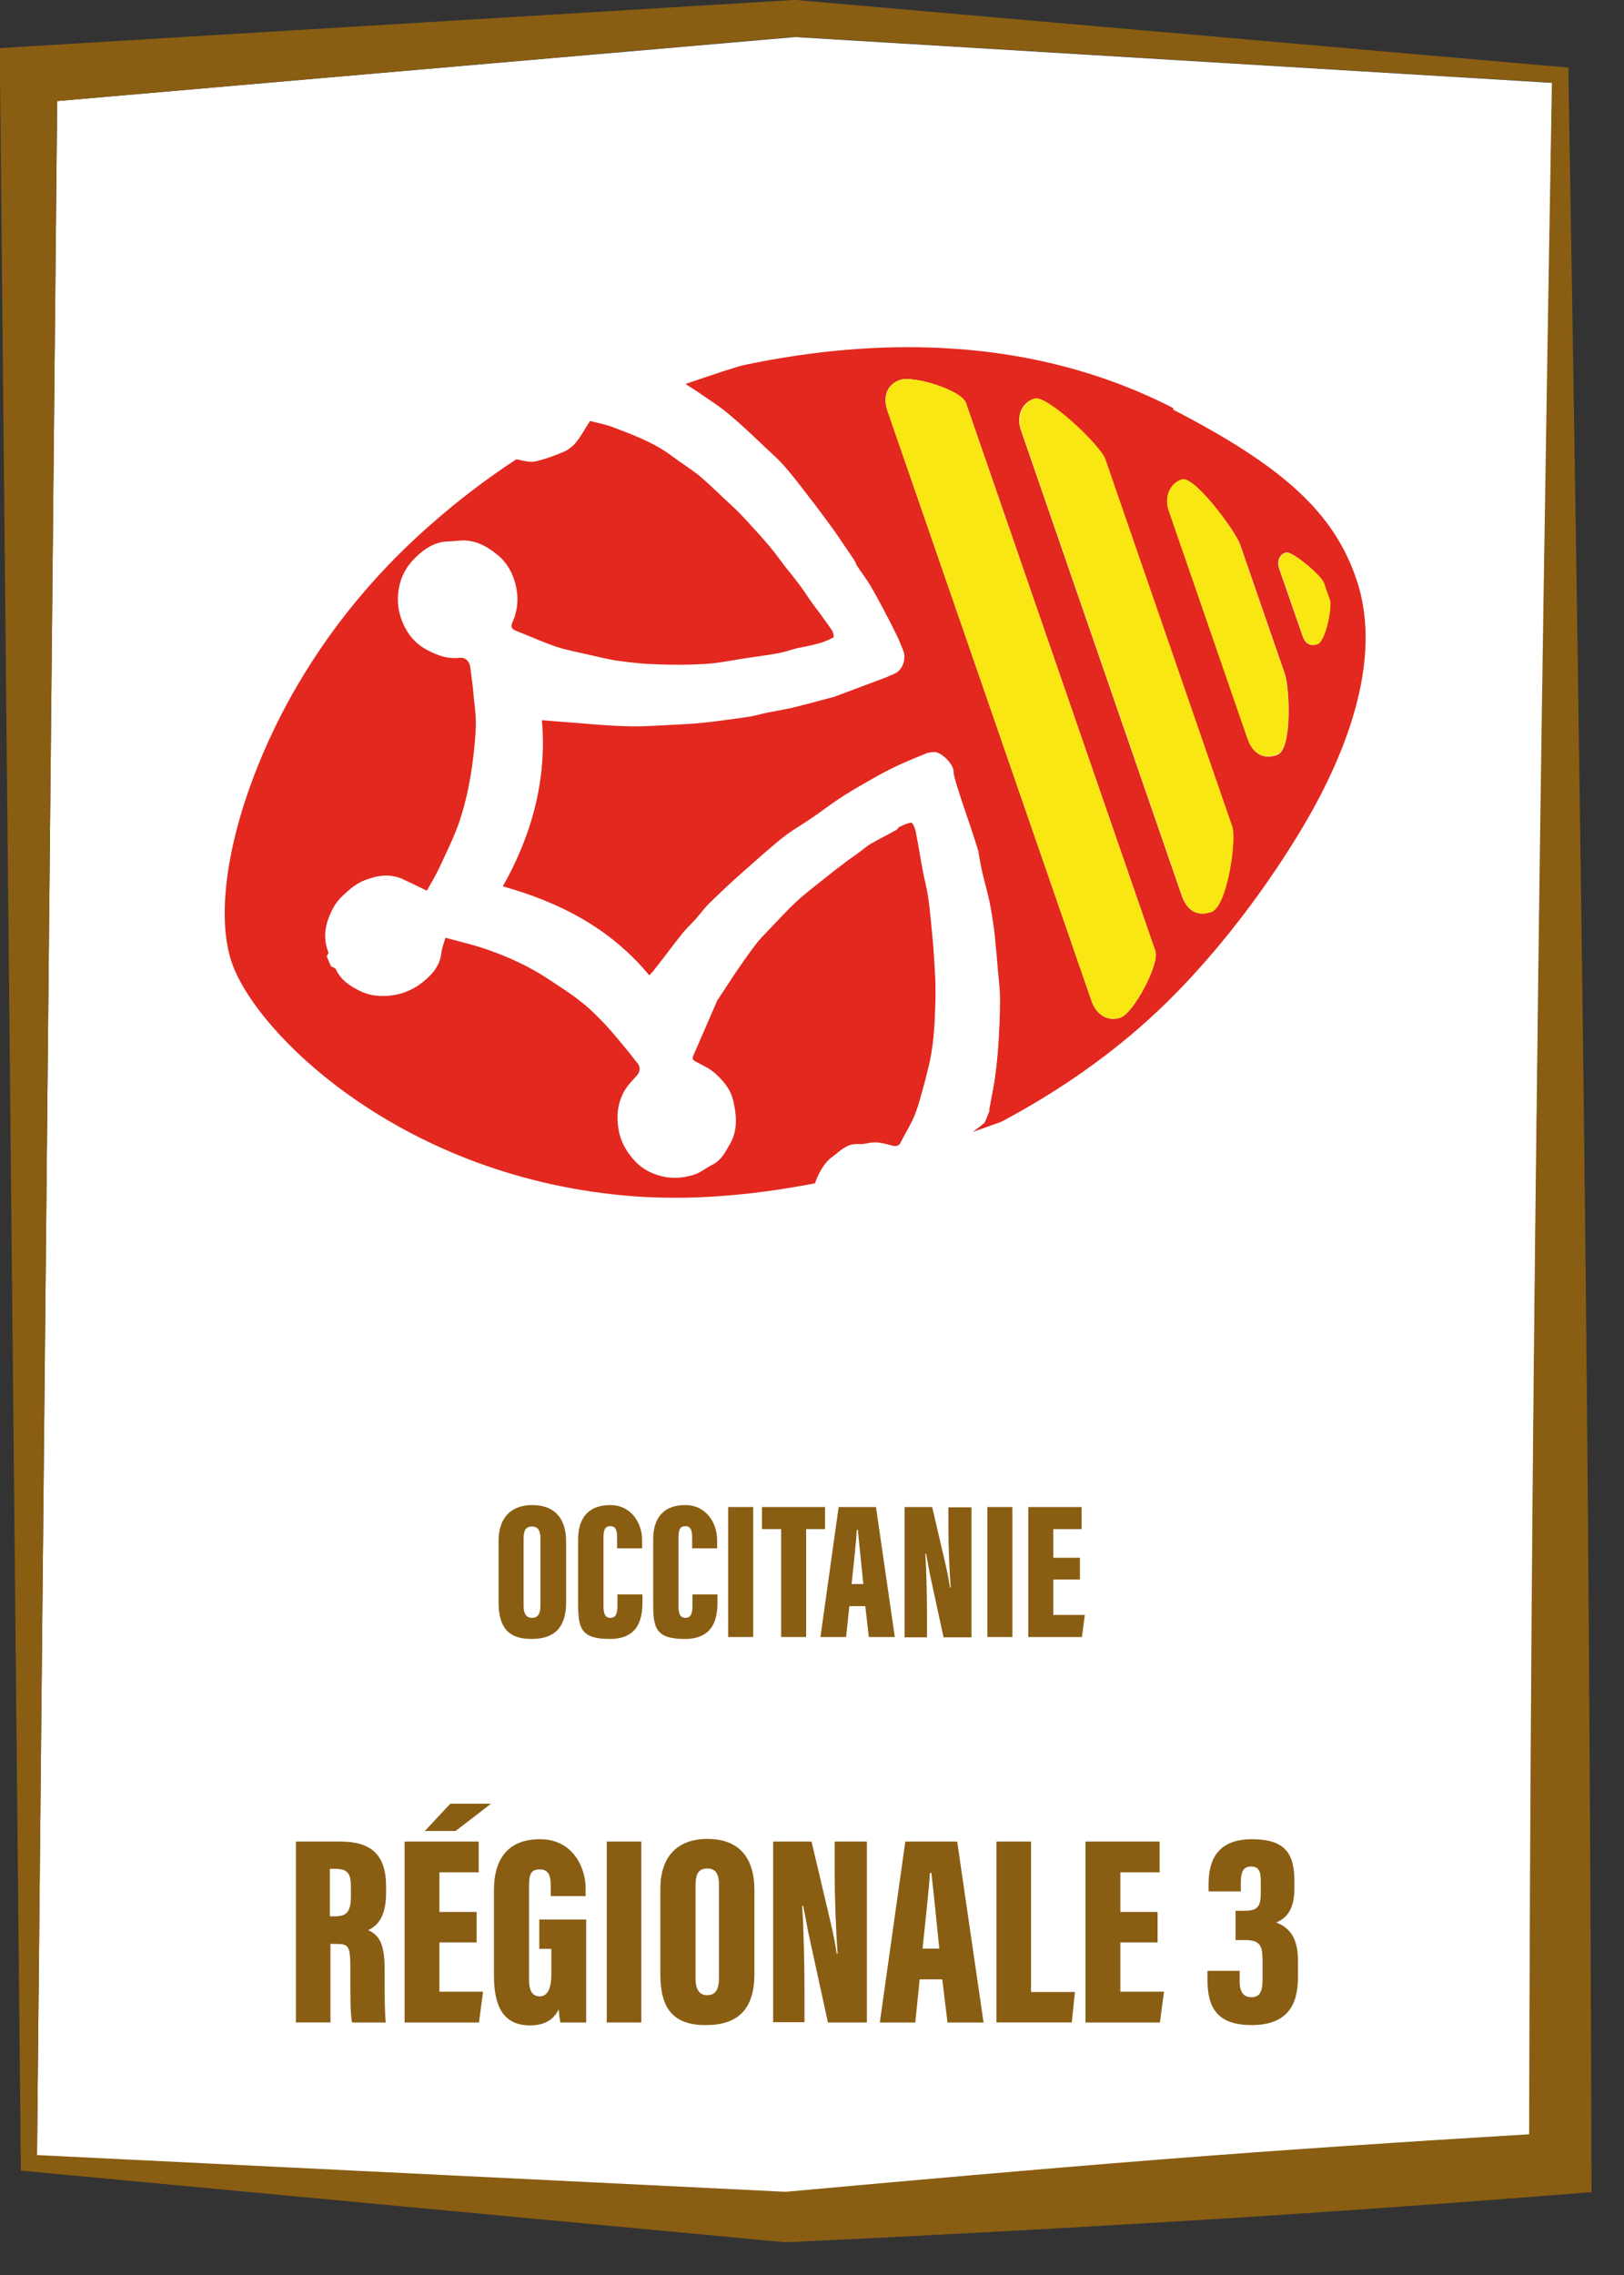
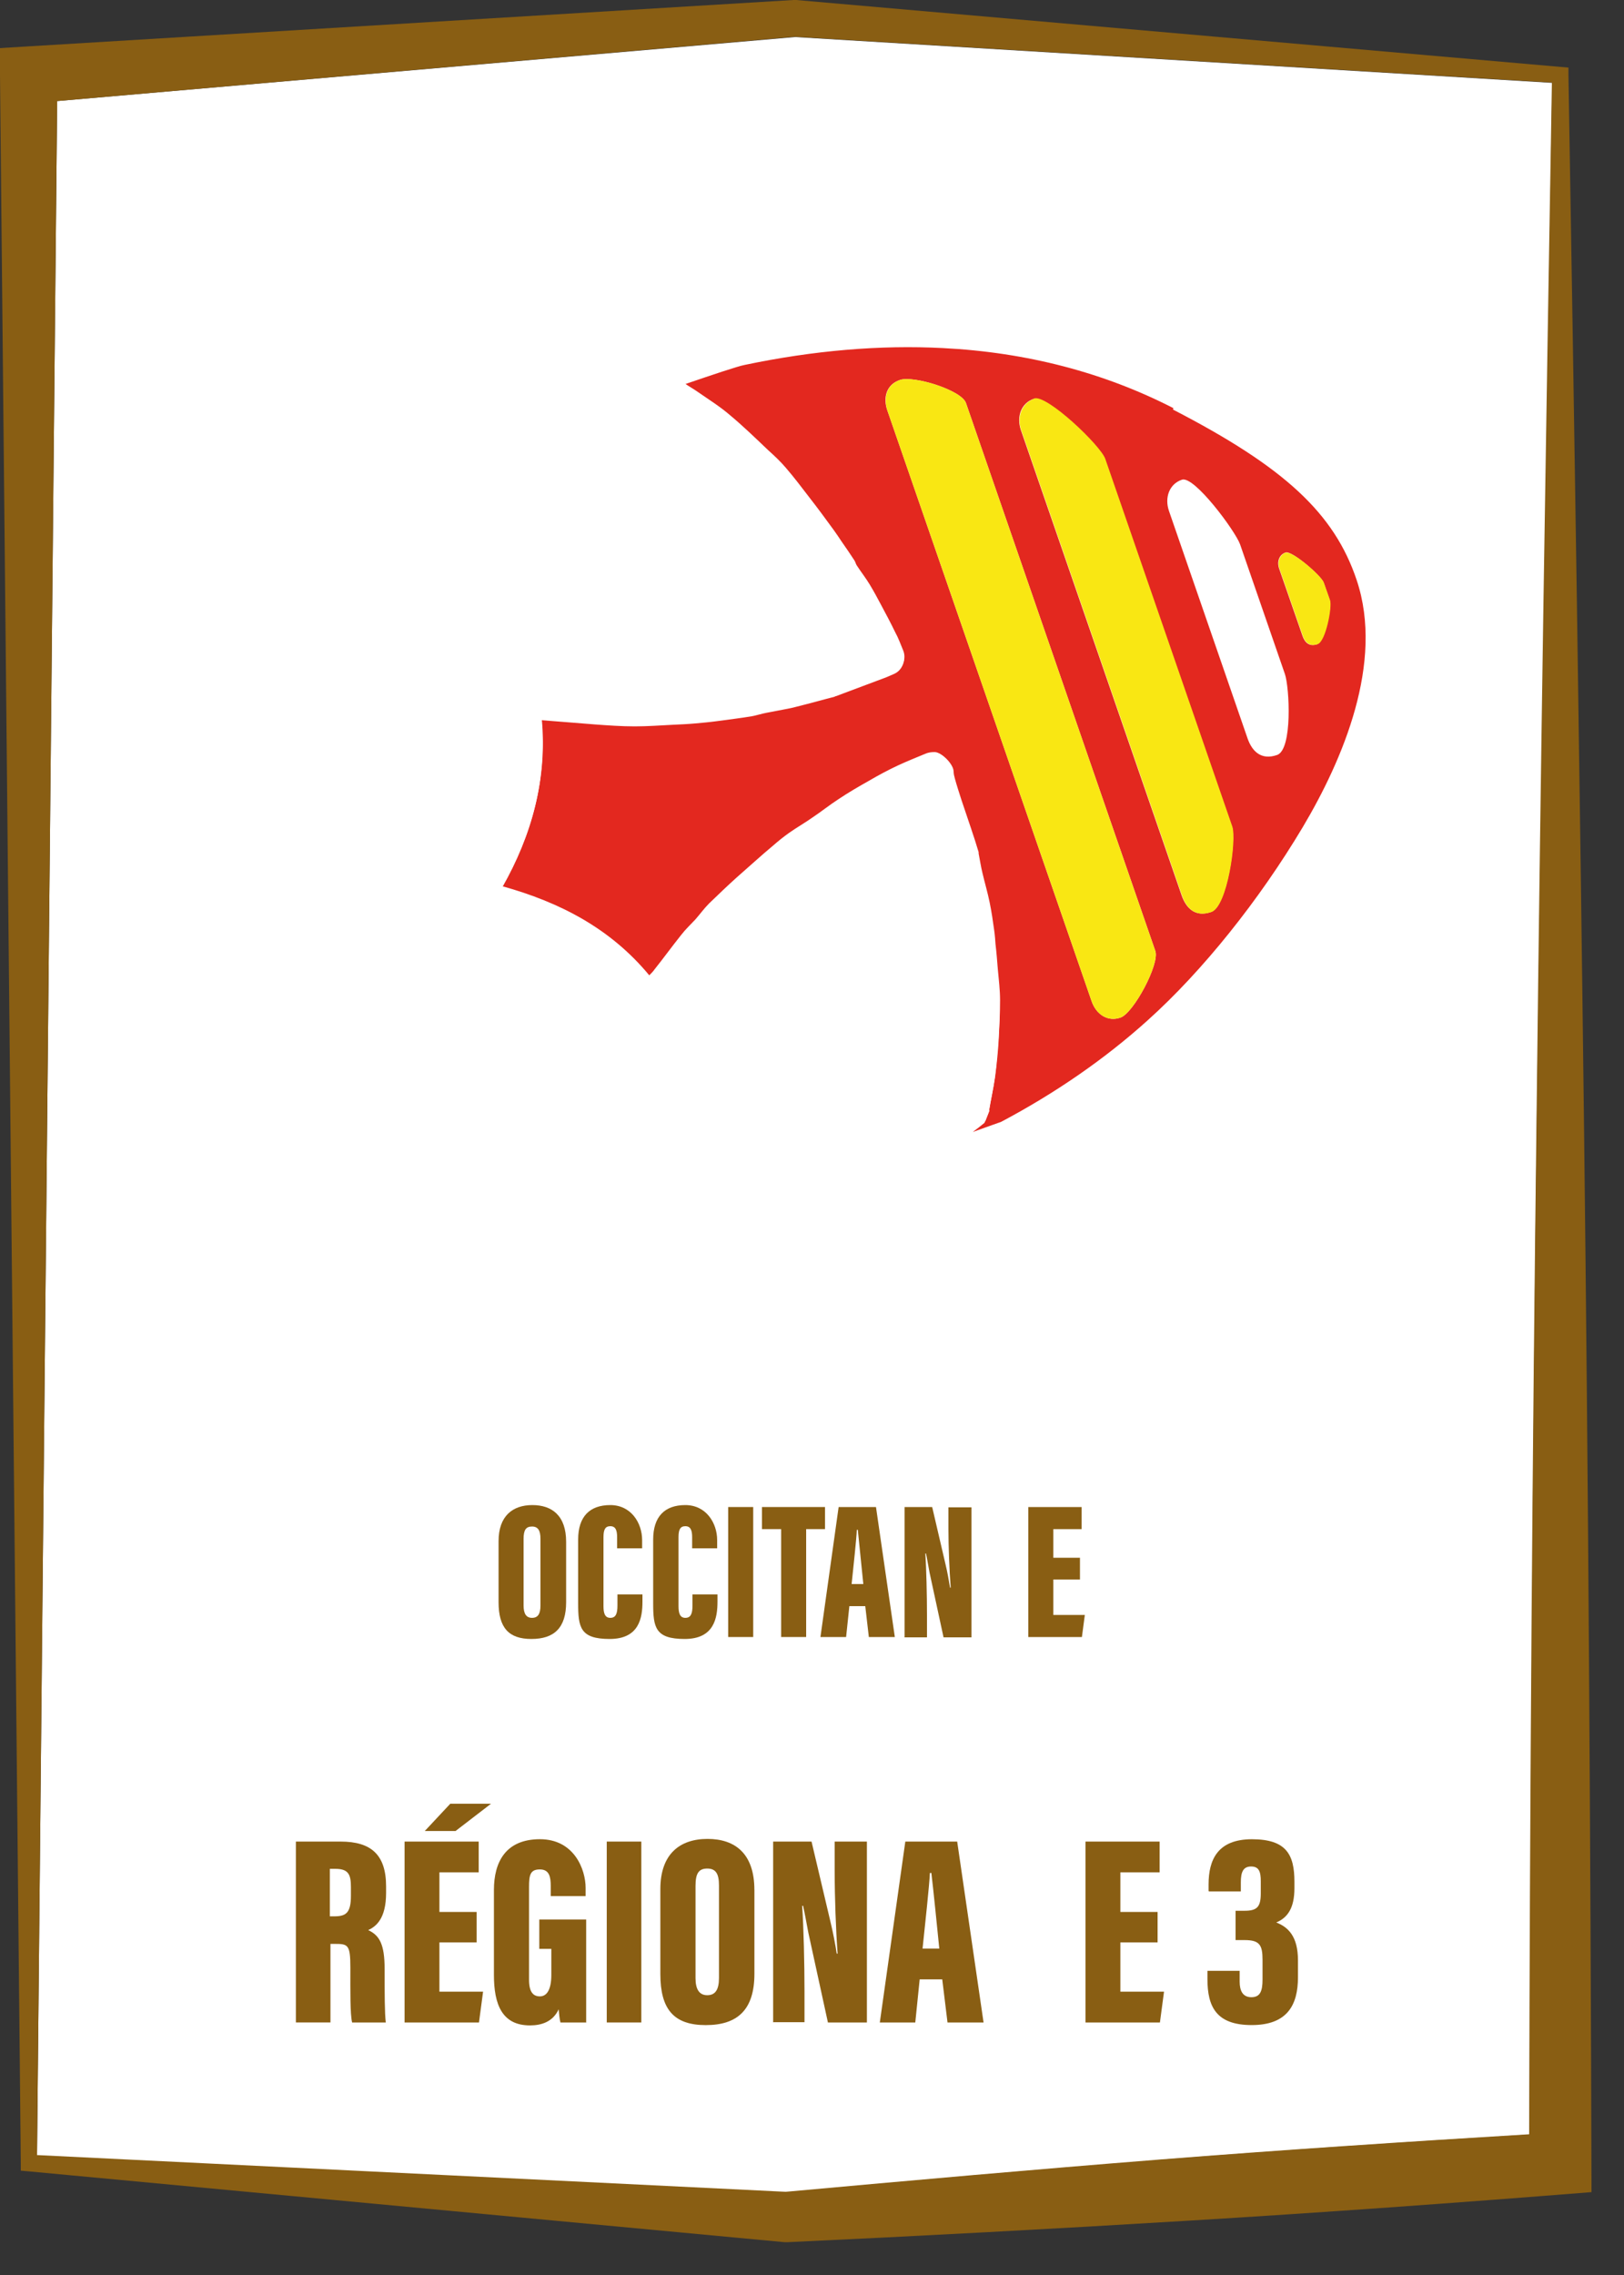
<svg xmlns="http://www.w3.org/2000/svg" id="Logos" viewBox="0 0 500 700">
  <rect x="0" y="0" width="500" height="700" fill="#333333" stroke="none" />
  <defs>
    <style>
      .cls-1 {
        fill: #f9e713;
      }

      .cls-2 {
        fill: #e3281f;
      }

      .cls-3 {
        fill: #fff;
      }

      .cls-4 {
        fill: #895e13;
      }
    </style>
  </defs>
  <g id="Régionale_3" data-name="Régionale 3">
    <g>
      <path class="cls-3" d="M356.8,664.6c38.1-3,76-5.5,114.1-7.8.3-104.8,1-209.7,2.3-315.2,1.3-104.7,3-210.1,4.7-316.1l-233.1-14.1L17.6,31.1l-6.2,632.2,230.5,11.3c38.7-3.6,76.9-7,114.8-9.9l.1-.1Z" />
      <path class="cls-4" d="M487.7,347.2c-1.3-108.7-3-216.8-4.8-324.1v-2.3l-2.3-.2L245.1,0h-.8L8.2,14.3l-8.2.5v8.2l6.4,642.6v2.3l2.3.2,232.8,21.8h1.1c40.7-1.9,81.8-4.1,123.1-6.6s82.9-5.5,124.3-8.8c-.3-109.4-1-218.6-2.3-327.3ZM17.6,31.1L244.7,11.3l233.1,14.1c-1.8,106-3.5,211.4-4.7,316.1-1.3,105.5-2.1,210.4-2.3,315.2-38.1,2.3-76,4.8-114.1,7.8-38,3-76.2,6.4-114.8,9.9l-230.5-11.3L17.6,31.1Z" />
    </g>
    <g>
      <path class="cls-4" d="M174.3,474.4v18.6c0,7.9-3.7,11.3-10.7,11.3s-10.1-3.5-10.1-11.3v-18.8c0-7.7,4.3-11.1,10.4-11.1s10.4,3.3,10.4,11.3h0ZM161.2,473.5v20.5c0,2.5.8,3.8,2.6,3.8s2.6-1.2,2.6-3.8v-20.5c0-2.5-.7-3.8-2.6-3.8s-2.6,1.1-2.6,3.8Z" />
      <path class="cls-4" d="M197.8,490.6v2.2c0,5-1,11.5-10.1,11.5s-9.7-3.6-9.7-11v-19.6c0-7,3.5-10.6,9.9-10.6s9.8,5.5,9.8,10.8v2.5h-7.7v-3.4c0-2.2-.5-3.4-2.1-3.4s-2.1,1.1-2.1,3.4v21.2c0,2.1.4,3.6,2.1,3.6s2.2-1.3,2.2-3.8v-3.4h7.8-.1Z" />
      <path class="cls-4" d="M220.9,490.6v2.2c0,5-1,11.5-10.1,11.5s-9.7-3.6-9.7-11v-19.6c0-7,3.5-10.6,9.9-10.6s9.8,5.5,9.8,10.8v2.5h-7.7v-3.4c0-2.2-.5-3.4-2.1-3.4s-2.1,1.1-2.1,3.4v21.2c0,2.1.4,3.6,2.1,3.6s2.2-1.3,2.2-3.8v-3.4h7.8-.1Z" />
      <path class="cls-4" d="M231.9,463.7v40h-7.7v-40h7.7Z" />
      <path class="cls-4" d="M240.4,470.5h-5.8v-6.8h19.4v6.8h-5.8v33.2h-7.7v-33.2h-.1Z" />
      <path class="cls-4" d="M261.5,494.2l-1,9.5h-7.9l5.6-40h11.5l5.8,40h-8l-1.1-9.5h-5,.1ZM265.8,487.4c-.5-5.1-1.3-12.9-1.7-16.7h-.3c-.1,2.8-1.1,11.8-1.6,16.7h3.7-.1Z" />
      <path class="cls-4" d="M278.5,503.7v-40h8.5l4.1,17.6c.6,2.4,1.1,5.4,1.4,7.2h.2c-.4-5.3-.7-12.6-.7-18.2v-6.5h7.1v40h-8.6l-4.3-19.9c-.4-2-.8-4.6-1.1-5.9h-.2c.3,4.7.5,12.7.5,19v6.8h-7l.1-.1Z" />
-       <path class="cls-4" d="M311.7,463.7v40h-7.7v-40h7.7Z" />
      <path class="cls-4" d="M332.5,486h-8.2v10.9h9.7l-.9,6.8h-16.5v-40h16.4v6.8h-8.7v8.8h8.2v6.8-.1Z" />
      <g>
        <path class="cls-4" d="M91,566.64h13.89c9.38,0,13.98,4.06,13.98,13.8v1.98c0,8.03-3.16,10.37-5.5,11.46,3.43,1.62,5.05,4.24,5.05,12s0,13.53.36,16.42h-10.37c-.63-2.53-.54-9.74-.54-16.87s-.72-7.31-4.87-7.31h-1.26v24.18h-10.64v-55.66h-.09ZM101.64,589.64h1.35c3.61,0,5.05-1.17,5.05-6.31v-2.71c0-3.79-.72-5.59-4.78-5.59h-1.71v14.61h.09Z" />
        <path class="cls-4" d="M146.75,597.67h-11.46v15.16h13.44l-1.26,9.47h-22.91v-55.66h22.82v9.47h-12.09v12.18h11.46v9.47-.09ZM151.17,555l-10.92,8.39h-9.47l7.85-8.39h12.54Z" />
        <path class="cls-4" d="M180.58,622.3h-8.03c-.27-.99-.45-2.89-.54-4.06-1.8,3.88-5.32,4.96-8.84,4.96-8.57,0-11.1-6.41-11.1-15.52v-26.16c0-8.57,3.61-15.61,14.16-15.61s14.07,9.29,14.07,14.98v2.53h-10.74v-3.07c0-2.71-.36-5.14-3.34-5.14s-3.34,1.71-3.34,5.41v28.51c0,3.79,1.26,5.14,3.34,5.14s3.52-1.98,3.52-6.59v-8.03h-3.7v-9.02h14.43v31.75l.09-.09Z" />
        <path class="cls-4" d="M197.45,566.64v55.66h-10.64v-55.66h10.64Z" />
        <path class="cls-4" d="M232.27,581.43v25.89c0,11.01-5.14,15.79-14.98,15.79s-13.98-4.87-13.98-15.7v-26.16c0-10.74,5.95-15.43,14.52-15.43s14.43,4.6,14.43,15.7v-.09ZM214.14,580.26v28.42c0,3.43,1.17,5.23,3.61,5.23s3.61-1.62,3.61-5.32v-28.42c0-3.52-.9-5.23-3.61-5.23s-3.61,1.62-3.61,5.32Z" />
        <path class="cls-4" d="M238.04,622.3v-55.66h11.82l5.77,24.45c.81,3.34,1.62,7.49,1.98,10.01h.27c-.54-7.4-.9-17.5-.9-25.35v-9.11h9.92v55.66h-12l-6.04-27.69c-.54-2.8-1.17-6.41-1.62-8.21h-.27c.45,6.5.72,17.59.72,26.34v9.47h-9.74l.09.09Z" />
        <path class="cls-4" d="M283.15,609.04l-1.35,13.26h-10.92l7.85-55.66h15.97l8.12,55.66h-11.1l-1.62-13.26h-6.95ZM289.19,599.56c-.72-7.13-1.8-17.95-2.44-23.27h-.45c-.18,3.88-1.53,16.33-2.26,23.27h5.14Z" />
-         <path class="cls-4" d="M306.79,566.64h10.64v46.28h13.53l-.99,9.38h-23.18v-55.66h0Z" />
        <path class="cls-4" d="M356.4,597.67h-11.46v15.16h13.44l-1.26,9.47h-22.91v-55.66h22.82v9.47h-12.09v12.18h11.46v9.47-.09Z" />
        <path class="cls-4" d="M372.1,581.88v-2.07c0-7.58,2.8-13.89,13.35-13.89s13.08,4.69,13.08,13.08v1.98c0,6.22-2.17,9.11-5.59,10.55h0c3.7,1.44,6.68,4.33,6.68,11.64v5.23c0,8.48-3.25,14.7-14.25,14.7s-13.62-5.77-13.62-14.16v-2.53h9.92v3.34c0,2.71.9,4.78,3.61,4.78s3.43-1.89,3.43-5.41v-6.13c0-4.51-.9-6.04-5.5-6.04h-2.8v-9.02h2.8c3.79,0,4.96-1.17,4.96-5.32v-3.79c0-2.89-.54-4.51-2.98-4.51s-3.16,1.71-3.16,4.87v2.8h-9.74l-.18-.09Z" />
      </g>
    </g>
    <g>
      <g id="g20">
-         <path id="path22" class="cls-2" d="M256.1,356.2c2.3-1.7,4.5-4.2,8-4,1.7.1,3.4-.6,5.1-.5,1.8,0,3.6.5,5.4,1,1.3.4,2.1.2,2.7-1.1,1.5-2.9,3.2-5.6,4.4-8.6,1.2-3.1,2-6.4,2.9-9.6.3-1.2.6-2.4.9-3.6,2-7.1,2.3-14.4,2.5-21.8.1-3.8,0-7.6-.3-11.3-.2-3.8-.5-7.5-.9-11.3-.3-3.2-.6-6.5-1.1-9.7-.4-2.6-1.1-5.2-1.6-7.8-.2-1.1-.4-2.2-.6-3.3-.5-3-1-5.9-1.6-8.9-.2-1-1-2.6-1.3-2.6-1.3.2-2.6.8-3.8,1.4-.3.2-.5.7-.9.9-2.5,1.4-5.1,2.7-7.6,4.1-1.6.9-2.9,2.2-4.4,3.2-1.2.9-2.5,1.7-3.6,2.6-2.3,1.7-4.5,3.4-6.7,5.2-2.9,2.3-5.8,4.5-8.5,7-2.9,2.7-5.5,5.6-8.2,8.4-1.5,1.6-3.1,3.1-4.4,4.9-2.1,2.7-4,5.6-6,8.4-1.9,2.9-3.8,5.8-5.7,8.6,0,.1-.1.2-.2.3-2.4,5.6-4.8,11.2-7.3,16.8-.5,1-.1,1.5.8,2,2,1,4.1,2,5.8,3.5,2.6,2.2,4.8,4.9,5.6,8.3,1.1,4.5,1.5,9.2-.9,13.4-1.4,2.4-2.7,5.1-5.5,6.4-1.8.9-3.4,2.3-5.3,2.9-3.7,1.2-7.4,1.4-11.2.2-3-.9-5.7-2.6-7.6-4.9-2.3-2.6-4-5.6-4.6-9.4-.6-3.8-.3-7.3,1.3-10.6.9-2,2.5-3.7,4-5.3,1.4-1.4,1.7-3,.4-4.5-1.1-1.3-2.1-2.7-3.2-4-2.1-2.5-4.1-5-6.3-7.4-2.5-2.6-5-5.2-7.9-7.4-3.1-2.5-6.5-4.6-9.8-6.8-5.9-3.9-12.2-6.8-18.8-9.1-4.3-1.5-8.7-2.5-13.1-3.7-.5,1.8-1.2,3.3-1.3,4.8-.4,4.4-3.4,7.3-6.5,9.6-2.4,1.7-5.4,3-8.7,3.4-3.5.4-6.7.1-9.7-1.4-3.1-1.5-5.9-3.4-7.4-6.7-.2-.4-1-.6-1.5-.9-.4-1-.9-2-1.3-3,.2-.5.6-1,.5-1.3-2-5-.7-9.7,1.7-14,1.1-2,3-3.6,4.8-5.2,1.3-1.2,2.9-2.1,4.6-2.8,3.9-1.5,7.9-2,11.8-.2,2.4,1.1,4.7,2.3,7.3,3.5,1.2-2.2,2.8-4.8,4.1-7.6,2.2-4.7,4.5-9.3,6.1-14.1,1.5-4.5,2.6-9.2,3.4-13.9.8-5,1.4-10.2,1.6-15.2.1-3.6-.5-7.2-.8-10.7-.2-2.5-.6-4.9-.9-7.4-.2-1.9-1.5-3.2-3.4-3-3.4.4-6.4-.6-9.5-2.2-4.2-2.1-6.8-5.5-8.3-9.6-1.1-3-1.4-6.2-.8-9.6.7-3.8,2.4-6.8,5-9.3,2.6-2.6,5.7-4.7,9.7-4.9,1.9,0,3.8-.5,5.7-.3,3.9.3,7.1,2.2,10.1,4.7,2.8,2.4,4.3,5.4,5.2,8.7,1,3.9.8,7.9-.9,11.7-.6,1.4-.4,2.1,1.1,2.7,4.2,1.6,8.2,3.5,12.4,4.9,3.3,1.1,6.8,1.7,10.2,2.5,3.1.7,6.1,1.5,9.3,1.9,3.7.5,7.5.9,11.2,1,5,.1,10,.2,14.9-.1,3.9-.2,7.7-1,11.6-1.6,3.7-.5,7.4-1,11-1.7,1.9-.3,3.8-1.1,5.7-1.5,2.4-.6,4.8-1,7.1-1.6,1.6-.4,3.1-1.1,4.5-1.9.2-.1,0-1.4-.3-2-1.1-1.7-2.4-3.4-3.6-5.1-1.1-1.5-2.3-3-3.4-4.6-.9-1.3-1.7-2.6-2.6-3.8-1.6-2.2-3.3-4.3-5-6.4-1.4-1.8-2.7-3.7-4.2-5.5-1.2-1.5-2.5-2.9-3.7-4.3-2.3-2.5-4.5-5-6.9-7.4-1.7-1.7-3.5-3.2-5.2-4.9-2.2-2-4.3-4.1-6.6-6-2.7-2.1-5.6-3.9-8.4-6-5.5-4.1-11.8-6.4-18.1-8.8-2.4-.9-4.9-1.3-7-1.9-1.6,2.4-2.7,4.7-4.3,6.6-1,1.2-2.3,2.3-3.7,2.9-2.9,1.2-5.8,2.3-8.9,3-1.6.3-3.5-.2-5.3-.6-.1,0-.3,0-.4-.1-9.2,6-18.1,12.8-26.5,20.2-29.8,26.1-45.4,54.8-53.2,74.4-9.6,23.9-12.6,46.4-8,60.1,7.3,21.8,52.6,66.8,124,72.1,16.6,1.2,34.8,0,55.6-4,1.1-3,2.6-6,5-7.8" />
-       </g>
+         </g>
      <g id="g24">
        <path id="path26" class="cls-2" d="M405.6,198.2c-2.5.9-3.9-.5-4.6-2.6l-7.2-20.7c-.7-2.1,0-4.2,2-4.9,1.9-.7,11,7.2,11.7,9.2l1.9,5.4c.7,2.1-1.4,12.7-3.8,13.5M395.6,207.4c1.4,4.1,2.4,23.2-2.4,24.9-4.9,1.7-7.7-1.1-9.1-5.1l-24.2-70c-1.4-4.1.1-8.3,4-9.6,3.8-1.3,16.5,15.9,17.9,19.9l13.8,39.9h0ZM379.3,254.3c1.4,4.1-1.5,24.6-6.4,26.3-4.9,1.7-7.7-1.1-9.1-5.1l-49.5-143.2c-1.4-4.1.1-8.3,4-9.6,3.8-1.3,20.5,14.5,21.9,18.6l39.1,113.1v-.1ZM355.7,292.6c1.4,4-6.7,19.1-10.7,20.5-4,1.4-7.5-1-8.9-5l-62.9-181.8c-1.4-4-.3-8,3.9-9.4,4.1-1.4,18.9,3.1,20.3,7.1l58.3,168.6h0ZM361.3,125.6c-21.2-10.9-45.1-17.2-71-18.5-19.2-1-39.7.7-61.1,5.2-2.1.4-9.8,3-18.6,6,1.4,1,2.9,1.8,4.3,2.8,3.3,2.3,6.6,4.4,9.7,7,4.1,3.5,8,7.2,11.9,10.9,1.9,1.7,3.7,3.5,5.4,5.4,2.5,3,4.9,6.1,7.3,9.2,2.5,3.3,5,6.6,7.4,9.9.8,1.1,1.6,2.3,2.4,3.5,1.3,2,2.7,3.9,4,5.9.3.5.4,1,.7,1.5,1.3,2,2.7,3.9,4,5.9,1.2,2,2.3,4,3.4,6.1,1.5,2.8,3,5.6,4.4,8.5.9,1.9,1.7,3.8,2.5,5.7,1,2.5-.2,5.6-2.6,6.7-1.2.5-2.4,1.1-3.6,1.5-4.8,1.8-9.6,3.6-14.4,5.4-.2,0-.3.1-.5.2-3.2.8-6.3,1.7-9.5,2.5-1.7.4-3.3.9-5,1.2-2.1.4-4.2.8-6.3,1.2-1.6.3-3.1.8-4.7,1.1-3.6.6-7.1,1-10.7,1.5-2.2.3-4.5.5-6.7.7s-4.5.3-6.7.4c-4,.2-7.9.5-11.9.5s-8.2-.3-12.3-.6c-5.4-.4-10.8-.9-16.4-1.3,1.7,18.4-3,35.5-12.1,51.5,17.6,4.8,33.2,12.9,45.2,27.4.6-.7,1.1-1.2,1.6-1.8,2.7-3.5,5.4-7.1,8.2-10.6,1.4-1.7,3-3.2,4.4-4.8,1.4-1.6,2.7-3.4,4.2-4.9,2.8-2.8,5.6-5.4,8.5-8,2-1.8,4-3.6,6.1-5.4,1.7-1.5,3.4-2.9,5.1-4.4,1.6-1.3,3.2-2.7,4.9-3.9,2.4-1.7,4.9-3.2,7.3-4.8,2.7-1.9,5.3-3.9,8.1-5.7,3-2,6.2-3.8,9.3-5.6,2.9-1.6,5.9-3.2,8.9-4.7,2.9-1.4,5.8-2.6,8.7-3.7.8-.3,1.7-.4,2.6-.4,2.2,0,5.7,3.8,5.8,6,0,.8.2,1.5.4,2.2.6,2.2,1.3,4.3,2,6.5,1,3,2,5.9,3,8.9.8,2.4,1.5,4.8,2.3,7.2v.4c.4,2,.7,4.1,1.2,6.1.7,3,1.5,6,2.2,9,.6,2.8.9,5.7,1.4,8.6.2,1.4.3,2.8.4,4.2.2,2.5.5,5.1.7,7.6.3,3.2.6,6.5.7,9.7,0,3.9-.1,7.7-.4,11.6-.3,3.9-.6,7.8-1.1,11.7-.5,3.6-1.3,7.1-1.9,10.7l-1.3,3.3c-1.2,1-2.4,1.9-3.6,2.8,5.1-1.8,8.6-3.1,8.7-3.1,16.8-8.9,32-19.4,45.2-31.3,16.9-15.2,34.2-36.8,47.7-59.4,12.3-20.7,25.1-50.6,16.6-76-6.9-20.6-22.3-34.8-56.6-52.5" />
      </g>
      <g id="g28">
        <path id="path30" class="cls-3" d="M304.5,341.8c.6-3.6,1.4-7.1,1.9-10.7.5-3.9.9-7.8,1.1-11.7.2-3.9.4-7.7.4-11.6,0-3.2-.4-6.5-.7-9.7-.2-2.5-.4-5.1-.7-7.6-.1-1.4-.2-2.8-.4-4.2-.4-2.9-.8-5.7-1.4-8.6-.6-3-1.5-6-2.2-9-.5-2-.8-4.1-1.2-6.1v-.4c-.7-2.4-1.5-4.8-2.3-7.2-1-3-2-5.9-3-8.9-.7-2.2-1.4-4.3-2-6.5-.2-.7-.4-1.5-.4-2.2,0-2.2-3.6-5.9-5.8-6-.9,0-1.8.1-2.6.4-2.9,1.2-5.9,2.4-8.7,3.7-3,1.4-6,3-8.9,4.7-3.2,1.8-6.3,3.6-9.3,5.6-2.8,1.8-5.4,3.9-8.1,5.7-2.4,1.7-4.9,3.1-7.3,4.8-1.7,1.2-3.3,2.5-4.9,3.9-1.7,1.4-3.4,2.9-5.1,4.4-2,1.8-4.1,3.6-6.1,5.4-2.9,2.6-5.7,5.3-8.5,8-1.5,1.5-2.8,3.3-4.2,4.9-1.5,1.6-3.1,3.1-4.4,4.8-2.8,3.5-5.4,7.1-8.2,10.6-.4.6-.9,1.1-1.6,1.8-12-14.5-27.6-22.5-45.2-27.4,9.1-16,13.8-33.2,12.1-51.5,5.6.5,11,1,16.4,1.3,4.1.3,8.2.6,12.3.6s7.9-.3,11.9-.5c2.2-.1,4.5-.2,6.7-.4s4.5-.4,6.7-.7c3.6-.5,7.1-.9,10.7-1.5,1.6-.3,3.1-.8,4.7-1.1,2.1-.4,4.2-.8,6.3-1.2,1.7-.4,3.4-.8,5-1.2,3.2-.8,6.3-1.7,9.5-2.5.2,0,.3-.1.5-.2,4.8-1.8,9.6-3.6,14.4-5.4,1.2-.5,2.4-1,3.6-1.5,2.4-1.1,3.6-4.2,2.6-6.7-.8-1.9-1.5-3.9-2.5-5.7-1.4-2.9-2.9-5.7-4.4-8.5-1.1-2.1-2.2-4.1-3.4-6.1-1.2-2-2.7-3.9-4-5.9-.3-.4-.4-1-.7-1.5-1.3-2-2.6-3.9-4-5.9-.8-1.2-1.6-2.4-2.4-3.5-2.4-3.3-4.9-6.7-7.4-9.9-2.4-3.1-4.7-6.2-7.3-9.2-1.6-1.9-3.5-3.7-5.4-5.4-3.9-3.7-7.8-7.5-11.9-10.9-3-2.6-6.4-4.7-9.7-7-1.4-1-2.9-1.8-4.3-2.8-13.6,4.7-30,10.7-33,12.2-6.3,3.3-12.5,7-18.5,11,.1,0,.3,0,.4.1,1.7.4,3.6,1,5.3.6,3-.6,6-1.7,8.9-3,1.4-.6,2.8-1.7,3.7-2.9,1.5-1.9,2.7-4.2,4.3-6.6,2.1.5,4.6,1,7,1.9,6.3,2.4,12.6,4.8,18.1,8.8,2.8,2.1,5.7,3.9,8.4,6,2.3,1.8,4.4,4,6.6,6,1.7,1.6,3.5,3.2,5.2,4.9,2.3,2.4,4.6,4.9,6.9,7.4,1.3,1.4,2.6,2.8,3.7,4.3,1.4,1.8,2.8,3.7,4.2,5.5,1.6,2.2,3.3,4.3,5,6.4.9,1.2,1.7,2.6,2.6,3.8,1.1,1.5,2.2,3,3.4,4.6,1.2,1.7,2.5,3.3,3.6,5.1.3.5.5,1.8.3,2-1.4.8-3,1.5-4.5,1.9-2.3.7-4.7,1.1-7.1,1.6-1.9.5-3.8,1.2-5.7,1.5-3.7.7-7.3,1.1-11,1.7-3.9.6-7.7,1.4-11.6,1.6-5,.3-9.9.3-14.9.1-3.7-.1-7.5-.5-11.2-1-3.1-.4-6.2-1.2-9.3-1.9-3.4-.8-6.9-1.4-10.2-2.5-4.2-1.4-8.3-3.3-12.4-4.9-1.5-.6-1.7-1.3-1.1-2.7,1.7-3.8,1.9-7.8.9-11.7-.9-3.3-2.4-6.3-5.2-8.7-3-2.5-6.1-4.4-10.1-4.7-1.9-.1-3.8.3-5.7.3-4,.2-7,2.3-9.7,4.9-2.6,2.6-4.3,5.6-5,9.3-.6,3.4-.3,6.6.8,9.6,1.5,4.1,4.1,7.5,8.3,9.6,3.1,1.5,6,2.6,9.5,2.2,1.9-.2,3.2,1.1,3.4,3,.2,2.5.6,4.9.9,7.4.3,3.6,1,7.2.8,10.7-.2,5.1-.7,10.2-1.6,15.2-.8,4.7-1.9,9.4-3.4,13.9-1.7,4.8-4,9.5-6.1,14.1-1.3,2.7-2.8,5.3-4.1,7.6-2.6-1.3-5-2.4-7.3-3.5-4-1.9-7.9-1.3-11.8.2-1.6.6-3.2,1.6-4.6,2.8-1.8,1.5-3.7,3.2-4.8,5.2-2.4,4.3-3.7,9-1.7,14,.1.3-.3.9-.5,1.3.4,1,.9,2,1.3,3,.5.3,1.3.5,1.5.9,1.6,3.3,4.3,5.2,7.4,6.7s6.3,1.8,9.7,1.4c3.3-.4,6.3-1.6,8.7-3.4,3.1-2.3,6.1-5.2,6.5-9.6.2-1.5.8-3,1.3-4.8,4.4,1.2,8.8,2.2,13.1,3.7,6.6,2.3,12.9,5.2,18.8,9.1,3.3,2.2,6.7,4.3,9.8,6.8,2.8,2.2,5.4,4.8,7.9,7.4,2.2,2.3,4.3,4.9,6.3,7.4,1.1,1.3,2.2,2.7,3.2,4,1.3,1.6.9,3.1-.4,4.5-1.5,1.6-3.1,3.3-4,5.3-1.5,3.3-1.9,6.8-1.3,10.6.6,3.7,2.3,6.7,4.6,9.4,2,2.3,4.6,3.9,7.6,4.9,3.8,1.2,7.6,1,11.2-.2,1.9-.6,3.5-2.1,5.3-2.9,2.8-1.3,4.1-4,5.5-6.4,2.4-4.2,2-8.9.9-13.4-.8-3.4-3.1-6.1-5.6-8.3-1.7-1.5-3.8-2.4-5.8-3.5-1-.5-1.3-.9-.8-2,2.4-5.6,4.9-11.2,7.3-16.8,0-.1,0-.2.2-.3,1.9-2.9,3.7-5.8,5.6-8.6,1.9-2.8,3.9-5.7,6-8.4,1.3-1.7,2.9-3.3,4.4-4.9,2.7-2.8,5.3-5.8,8.2-8.4,2.7-2.5,5.6-4.7,8.5-7,2.2-1.8,4.5-3.5,6.7-5.2,1.2-.9,2.4-1.7,3.6-2.6,1.5-1.1,2.9-2.3,4.4-3.2,2.5-1.5,5.1-2.7,7.6-4.1.3-.2.5-.7.9-.9,1.2-.6,2.5-1.3,3.8-1.4.3,0,1.1,1.6,1.3,2.6.6,2.9,1.1,5.9,1.6,8.9.2,1.1.4,2.2.6,3.3.5,2.6,1.2,5.2,1.6,7.8.5,3.2.8,6.4,1.1,9.7.3,3.8.7,7.5.9,11.3.2,3.8.4,7.6.3,11.3-.2,7.3-.6,14.6-2.5,21.8-.3,1.2-.5,2.4-.9,3.6-.9,3.2-1.7,6.5-2.9,9.6-1.2,3-3,5.7-4.4,8.6-.6,1.2-1.4,1.4-2.7,1.1-1.8-.5-3.6-1-5.4-1-1.7,0-3.4.7-5.1.5-3.5-.2-5.7,2.3-8,4-2.5,1.9-3.9,4.8-5,7.8,1.9-.4,3.8-.7,5.8-1.1.4,0,28.2-9.9,42.8-15,1.2-.9,2.4-1.8,3.6-2.8l1.3-3.3-.2.2Z" />
      </g>
      <g id="g32">
        <path id="path34" class="cls-1" d="M277.1,116.9c-4.1,1.4-5.2,5.4-3.9,9.4l62.9,181.8c1.4,4,4.9,6.4,8.9,5,4-1.4,12.1-16.5,10.7-20.5l-58.3-168.6c-1.4-4-16.1-8.5-20.3-7.1" />
      </g>
      <g id="g36">
        <path id="path38" class="cls-1" d="M318.4,122.7c-3.8,1.3-5.4,5.6-4,9.6l49.5,143.2c1.4,4.1,4.2,6.8,9.1,5.1,4.9-1.7,7.8-22.2,6.4-26.3l-39.1-113.1c-1.4-4.1-18-19.9-21.9-18.6" />
      </g>
      <g id="g40">
        <path id="path42" class="cls-1" d="M395.9,170c-1.9.7-2.7,2.8-2,4.9l7.2,20.7c.7,2.1,2.1,3.4,4.6,2.6,2.5-.9,4.5-11.5,3.8-13.5l-1.9-5.4c-.7-2.1-9.7-9.9-11.7-9.2" />
      </g>
      <g id="g44">
-         <path id="path46" class="cls-1" d="M363.8,147.5c-3.8,1.3-5.4,5.6-4,9.6l24.2,70c1.4,4.1,4.2,6.8,9.1,5.1,4.9-1.7,3.8-20.9,2.4-24.9l-13.8-39.9c-1.4-4.1-14.1-21.3-17.9-19.9" />
-       </g>
+         </g>
    </g>
  </g>
</svg>